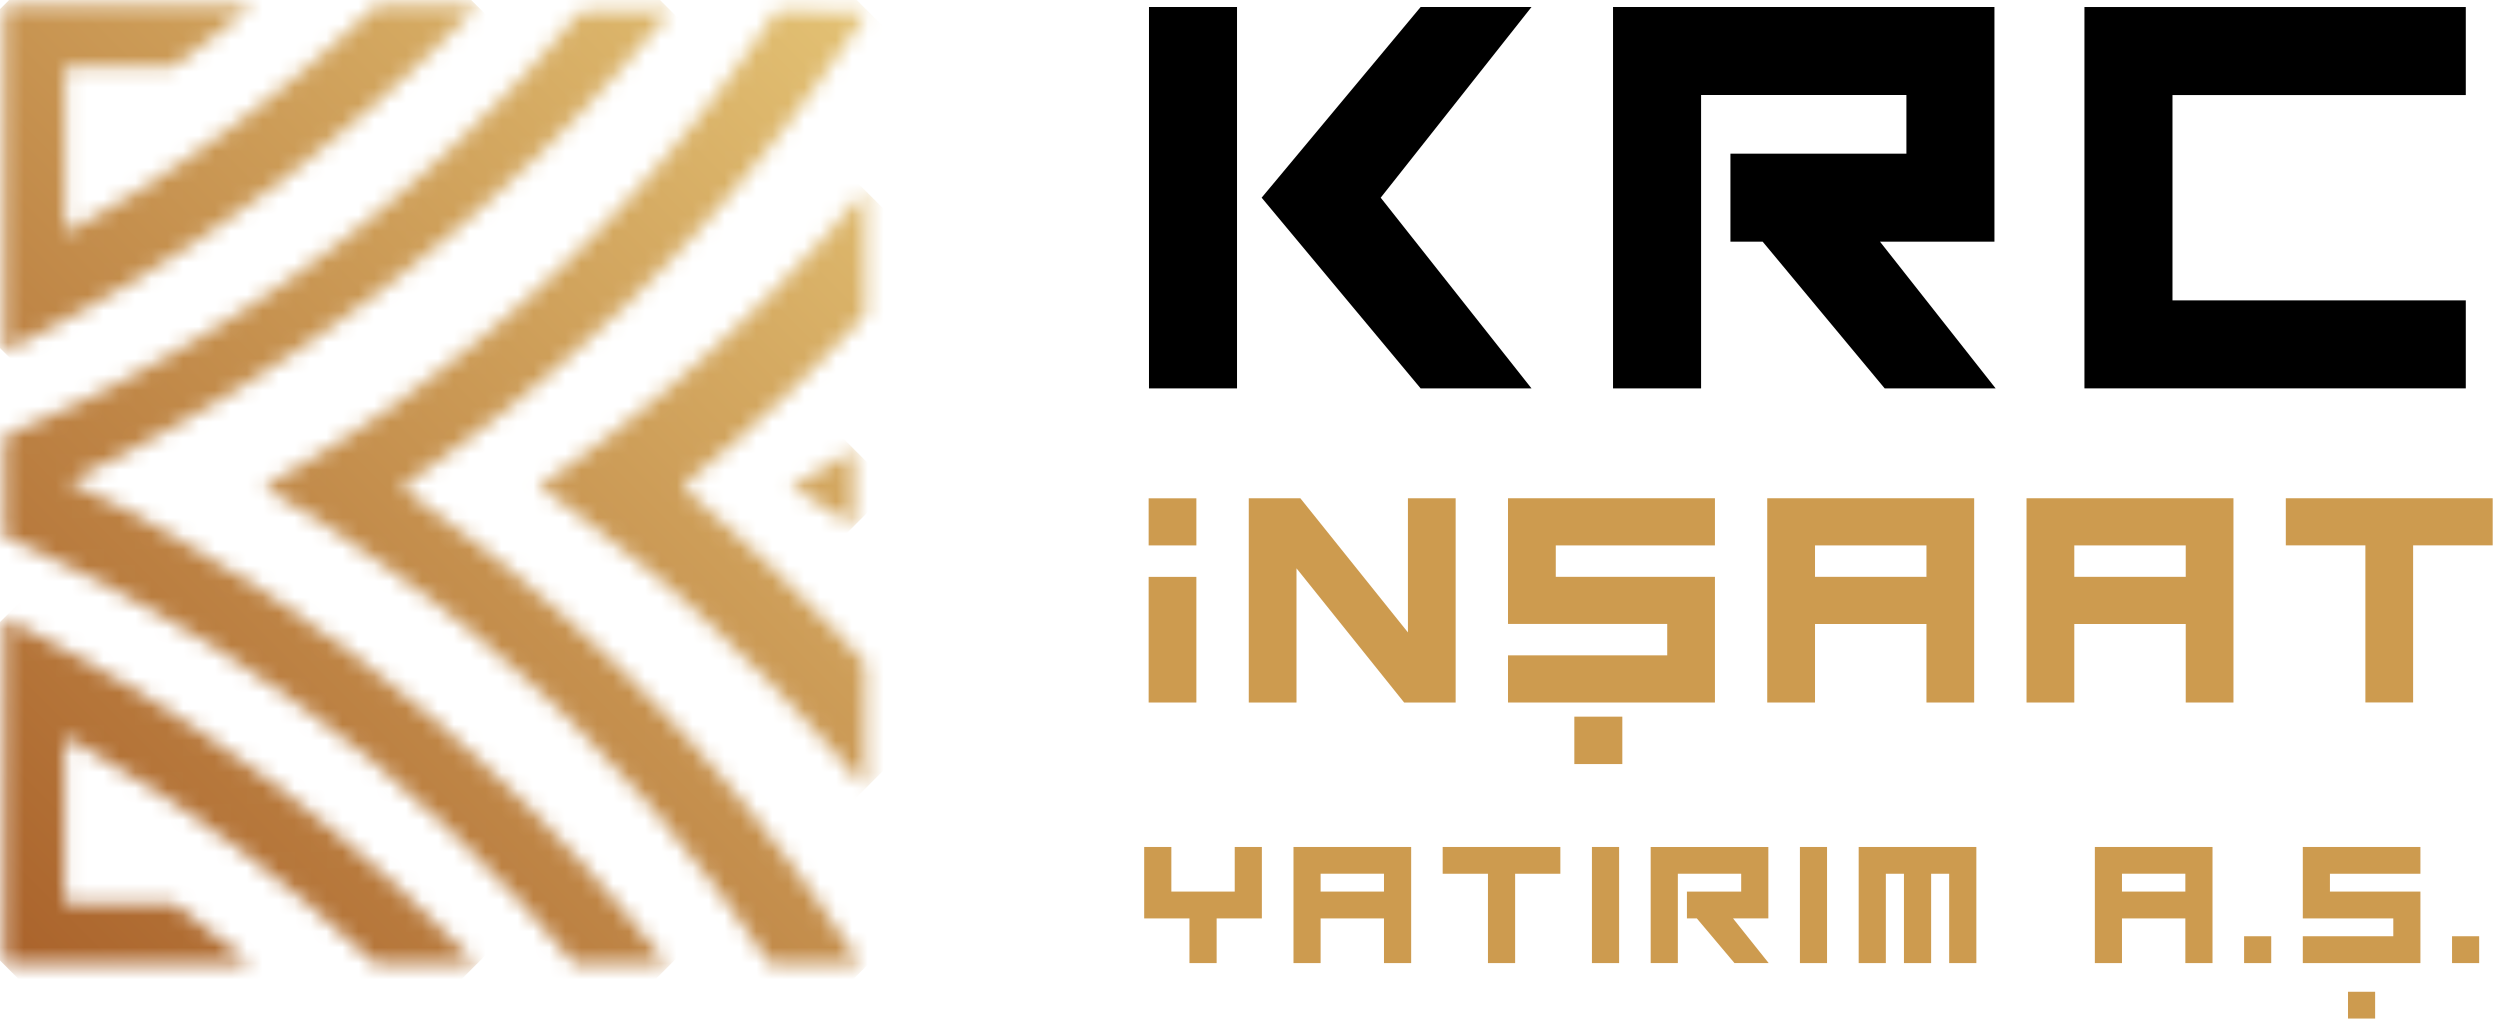
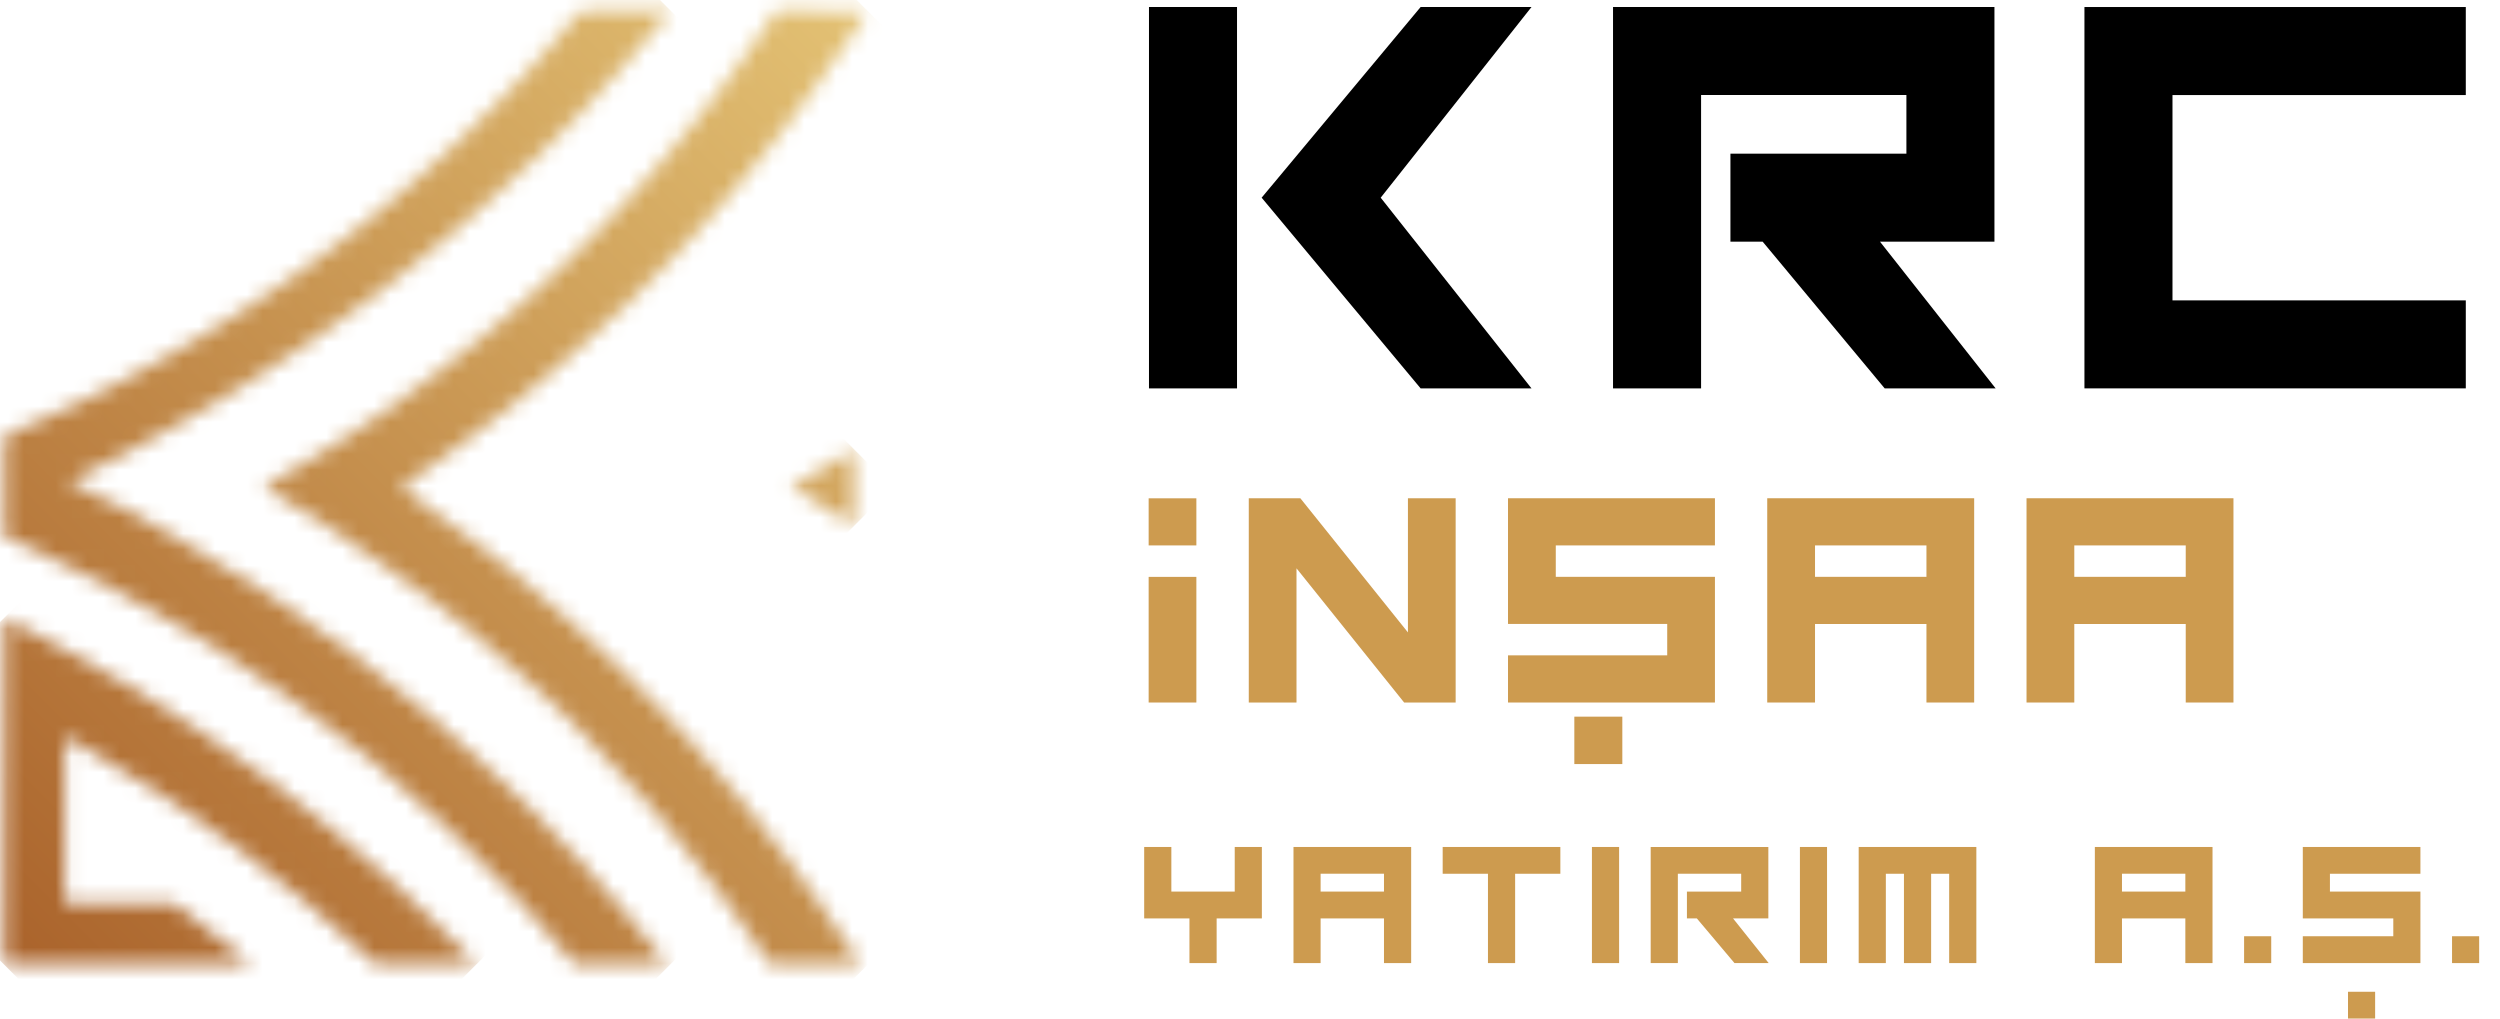
<svg xmlns="http://www.w3.org/2000/svg" width="157" height="64" viewBox="0 0 157 64" fill="none">
  <g clip-path="url(#clip0_425_274)">
    <mask id="mask0_425_274" style="mask-type:luminance" maskUnits="userSpaceOnUse" x="0" y="38" width="30" height="23">
      <path d="M0.269 39.099C0.269 46.136 0.269 53.172 0.255 60.206C0.255 60.513 0.353 60.555 0.626 60.555C5.564 60.548 10.502 60.548 15.44 60.545C15.524 60.545 15.626 60.573 15.675 60.534C15.759 60.468 15.657 60.457 15.612 60.44C15.573 60.398 15.542 60.349 15.5 60.31C14.056 59.107 12.569 57.953 11.055 56.838C10.967 56.775 10.877 56.729 10.768 56.729C9.044 56.736 7.323 56.743 5.596 56.747C5.169 56.743 4.742 56.729 4.316 56.733C4.137 56.733 4.064 56.687 4.074 56.498C4.085 56.257 4.067 56.016 4.06 55.771V52.571V47.563C4.064 47.252 4.085 46.94 4.071 46.629C4.06 46.353 4.109 46.262 4.386 46.43C4.788 46.675 5.211 46.895 5.62 47.133C12.038 50.829 17.941 55.218 23.32 60.314C23.533 60.513 23.739 60.573 24.005 60.517H24.03C24.558 60.559 25.086 60.552 25.614 60.545C25.852 60.545 26.093 60.541 26.331 60.541C27.506 60.548 28.685 60.541 29.905 60.541C29.849 60.471 29.828 60.436 29.797 60.405C28.254 58.786 26.649 57.226 25.006 55.712C24.435 55.183 23.883 54.638 23.257 54.176C23.257 54.176 23.253 54.176 23.246 54.169C22.543 53.47 21.76 52.858 21.001 52.225C15.395 47.57 9.359 43.559 2.917 40.163C2.053 39.708 1.179 39.271 0.266 38.806V39.096L0.269 39.099Z" fill="white" />
    </mask>
    <g mask="url(#mask0_425_274)">
      <path d="M15.081 23.982L-10.628 49.69L15.081 75.399L40.79 49.69L15.081 23.982Z" fill="url(#paint0_linear_425_274)" />
    </g>
    <mask id="mask1_425_274" style="mask-type:luminance" maskUnits="userSpaceOnUse" x="0" y="0" width="43" height="61">
      <path d="M0.325 31.57V31.559C0.325 31.559 0.329 31.57 0.332 31.573C0.332 31.573 0.329 31.573 0.325 31.573M0.315 27.649C0.311 27.667 0.301 27.681 0.301 27.709C0.301 27.688 0.308 27.67 0.315 27.649ZM36.949 0.675C36.483 0.675 36.2 0.857 35.99 1.242C35.515 1.759 35.039 2.284 34.616 2.847C34.448 2.983 34.277 3.113 34.189 3.326C33.5 4.025 32.832 4.742 32.189 5.487C31.171 6.505 30.15 7.526 29.132 8.544C29.132 8.544 29.132 8.544 29.129 8.544C28.751 8.883 28.345 9.194 28.017 9.586C27.482 10.027 26.967 10.488 26.481 10.978C25.789 11.534 25.11 12.107 24.463 12.716C23.928 13.101 23.421 13.52 22.935 13.968C22.288 14.43 21.666 14.916 21.057 15.43C20.428 15.892 19.798 16.357 19.165 16.815C18.679 17.165 18.196 17.511 17.71 17.86H17.707C16.941 18.371 16.175 18.878 15.409 19.389C14.482 19.969 13.555 20.55 12.629 21.127C11.912 21.547 11.195 21.963 10.478 22.383C10.366 22.439 10.258 22.494 10.149 22.557C9.285 23.033 8.425 23.509 7.561 23.984C6.809 24.331 6.068 24.705 5.34 25.1C5.34 25.1 5.34 25.1 5.337 25.1C4.497 25.492 3.658 25.883 2.812 26.271C2.039 26.604 1.27 26.943 0.497 27.268C0.336 27.335 0.266 27.405 0.266 27.59C0.273 29.573 0.266 31.552 0.273 33.532C0.273 33.619 0.213 33.752 0.381 33.77C0.413 33.791 0.437 33.812 0.465 33.826C2.815 34.812 5.089 35.955 7.348 37.123C8.635 37.788 9.883 38.526 11.135 39.253C12.237 39.9 13.339 40.551 14.405 41.257C15.972 42.296 17.542 43.331 19.05 44.457C19.976 45.153 20.886 45.867 21.809 46.566C22.47 47.063 23.075 47.64 23.76 48.105C23.904 48.238 24.044 48.374 24.194 48.497C27.03 50.899 29.706 53.466 32.245 56.177C32.385 56.397 32.57 56.575 32.773 56.743C32.878 56.81 32.937 56.918 33.011 57.013C33.581 57.66 34.158 58.306 34.724 58.957C35.169 59.464 35.606 59.985 36.046 60.503H36.057C36.179 60.513 36.302 60.531 36.424 60.531C37.641 60.531 38.858 60.531 40.075 60.531H41.89C41.243 59.74 40.701 58.95 40.03 58.264C39.481 57.457 38.788 56.764 38.145 56.033C38.096 55.939 38.015 55.865 37.949 55.781C37.851 55.68 37.757 55.579 37.662 55.481C37.613 55.379 37.529 55.309 37.463 55.225C37.344 55.103 37.225 54.977 37.106 54.851C37.096 54.722 36.987 54.659 36.914 54.578C35.725 53.267 34.511 51.98 33.259 50.728C32.909 50.378 32.577 50.007 32.175 49.707C32.136 49.591 32.032 49.528 31.954 49.448C28.912 46.489 25.691 43.74 22.309 41.18C18.665 38.421 14.856 35.906 10.877 33.654C8.82 32.49 6.75 31.339 4.585 30.388C4.477 30.339 4.407 30.276 4.494 30.153C5.309 29.811 6.099 29.426 6.862 28.968C7.684 28.622 8.47 28.202 9.226 27.723C9.988 27.405 10.688 26.967 11.387 26.53C12.37 26.037 13.304 25.46 14.23 24.866C14.947 24.456 15.661 24.04 16.322 23.544C17.241 23.029 18.112 22.435 18.959 21.812C19.77 21.34 20.497 20.749 21.253 20.2C21.83 19.868 22.344 19.455 22.851 19.029C22.851 19.029 22.848 19.029 22.848 19.025C22.848 19.025 22.851 19.025 22.855 19.029C23.481 18.651 24.044 18.193 24.596 17.717C25.187 17.315 25.754 16.885 26.268 16.385C26.369 16.343 26.436 16.255 26.52 16.189C26.551 16.161 26.583 16.133 26.614 16.101C27.17 15.748 27.656 15.3 28.139 14.856C28.727 14.412 29.293 13.94 29.811 13.409C29.853 13.37 29.902 13.339 29.944 13.3C29.958 13.29 29.951 13.286 29.961 13.272C30.566 12.793 31.143 12.282 31.682 11.73C32.217 11.317 32.693 10.845 33.147 10.345C33.291 10.331 33.357 10.212 33.448 10.128C34.403 9.173 35.375 8.233 36.309 7.257C36.865 6.676 37.459 6.124 37.945 5.477C37.949 5.473 37.952 5.466 37.959 5.463C38.442 5.022 38.862 4.525 39.267 4.015C39.414 3.903 39.561 3.795 39.621 3.606C40.509 2.707 41.271 1.7 42.128 0.682H41.673C40.114 0.682 38.55 0.703 36.991 0.668H36.952" fill="white" />
    </mask>
    <g mask="url(#mask1_425_274)">
      <path d="M21.164 -20.285L-29.729 30.608L21.164 81.501L72.057 30.608L21.164 -20.285Z" fill="url(#paint1_linear_425_274)" />
    </g>
    <mask id="mask2_425_274" style="mask-type:luminance" maskUnits="userSpaceOnUse" x="16" y="0" width="39" height="61">
      <path d="M48.528 1.042C48.528 1.042 48.532 1.042 48.535 1.042C48.535 1.042 48.535 1.042 48.532 1.042M49.004 0.682C48.734 0.682 48.587 0.787 48.518 1.039C48.381 1.151 48.29 1.29 48.238 1.455C47.836 1.965 47.461 2.497 47.129 3.053C47.129 3.053 47.129 3.053 47.126 3.053C46.608 3.704 46.118 4.375 45.66 5.068C45.171 5.652 44.695 6.246 44.268 6.876C43.835 7.33 43.461 7.834 43.079 8.334C42.583 8.904 42.076 9.464 41.624 10.076C41.065 10.656 40.526 11.251 40.026 11.884C39.603 12.272 39.218 12.692 38.858 13.143C38.236 13.702 37.683 14.332 37.117 14.951C36.393 15.636 35.644 16.301 34.966 17.035C34.497 17.427 34.039 17.826 33.633 18.28C33.07 18.71 32.556 19.186 32.049 19.676C31.427 20.162 30.821 20.672 30.241 21.207L27.509 23.358C27.422 23.425 27.335 23.495 27.24 23.561C26.677 23.981 26.114 24.397 25.551 24.817C24.932 25.257 24.313 25.701 23.694 26.146C23.12 26.485 22.564 26.859 22.029 27.261C22.029 27.261 22.029 27.261 22.033 27.261C21.333 27.698 20.637 28.139 19.938 28.58C18.962 29.157 17.99 29.737 17.014 30.318C16.899 30.391 16.787 30.465 16.672 30.542C16.64 30.552 16.584 30.57 16.584 30.57C16.616 30.681 16.727 30.692 16.804 30.738H16.801C16.801 30.738 16.804 30.738 16.808 30.738C16.85 30.773 16.885 30.814 16.934 30.842C18.35 31.643 19.725 32.514 21.092 33.402C23.044 34.665 24.936 36.018 26.786 37.428C27.765 38.173 28.734 38.935 29.685 39.715C31.206 40.971 32.668 42.289 34.123 43.618C34.308 43.849 34.518 44.059 34.759 44.226C35.057 44.517 35.357 44.803 35.651 45.094C35.651 45.09 35.644 45.087 35.641 45.08C35.644 45.083 35.648 45.087 35.655 45.09C35.798 45.237 35.941 45.384 36.092 45.531C37.673 47.108 39.187 48.748 40.67 50.417C40.946 50.826 41.303 51.165 41.621 51.539C42.786 52.914 43.894 54.334 44.985 55.767C45.601 56.624 46.227 57.481 46.839 58.345C47.343 59.058 47.836 59.782 48.332 60.499C48.448 60.587 48.577 60.541 48.7 60.541C50.067 60.545 51.431 60.541 52.802 60.541H54.026C53.816 60.216 53.641 59.933 53.452 59.656C52.907 58.842 52.4 58.002 51.794 57.229C51.774 57.18 51.756 57.124 51.725 57.079C51.074 56.17 50.431 55.253 49.766 54.358C49.214 53.61 48.672 52.847 48.045 52.155C48.021 52.106 48.004 52.046 47.968 52.004C47.349 51.242 46.745 50.473 46.111 49.724C45.475 48.969 44.867 48.185 44.153 47.493C44.125 47.444 44.108 47.385 44.069 47.346C43.282 46.482 42.502 45.611 41.698 44.765C39.631 42.593 37.48 40.502 35.235 38.515C34.647 37.994 34.077 37.449 33.437 36.991C33.399 36.945 33.371 36.896 33.325 36.861C32.276 35.969 31.206 35.099 30.119 34.256C28.583 33.063 27.023 31.902 25.418 30.804C25.219 30.668 25.198 30.587 25.415 30.447C25.684 30.276 25.939 30.073 26.205 29.888C26.723 29.576 27.216 29.23 27.674 28.835C28.359 28.454 28.94 27.936 29.552 27.457C30.195 27.055 30.787 26.576 31.36 26.076C31.36 26.076 31.36 26.076 31.36 26.072C32.311 25.39 33.214 24.652 34.07 23.858C34.787 23.323 35.462 22.743 36.085 22.103C36.63 21.729 37.096 21.267 37.543 20.784C38.029 20.462 38.41 20.029 38.802 19.606C38.844 19.592 38.897 19.585 38.925 19.553C39.603 18.875 40.278 18.196 40.953 17.514C41.593 16.927 42.205 16.311 42.761 15.64C43.135 15.335 43.44 14.968 43.737 14.594C44.359 13.986 44.936 13.332 45.478 12.65C46.028 12.083 46.542 11.482 47.007 10.845C47.007 10.845 47.007 10.841 47.007 10.838C47.007 10.838 47.007 10.841 47.007 10.845C47.468 10.373 47.881 9.859 48.259 9.317C48.717 8.813 49.14 8.285 49.511 7.718C50.116 7.012 50.672 6.267 51.179 5.491C51.627 4.97 52.018 4.41 52.361 3.819C52.469 3.756 52.547 3.672 52.567 3.543C52.952 3.057 53.309 2.553 53.61 2.011C53.956 1.626 54.18 1.165 54.498 0.703H51.938C50.966 0.703 50 0.703 49.032 0.685H49.014" fill="white" />
    </mask>
    <g mask="url(#mask2_425_274)">
      <path d="M35.533 -18.274L-13.377 30.636L35.533 79.545L84.442 30.636L35.533 -18.274Z" fill="url(#paint2_linear_425_274)" />
    </g>
    <mask id="mask3_425_274" style="mask-type:luminance" maskUnits="userSpaceOnUse" x="33" y="12" width="22" height="38">
-       <path d="M53.019 13.489C52.557 14.021 52.092 14.549 51.627 15.08C50.885 15.853 50.147 16.619 49.406 17.392C49.353 17.448 49.319 17.525 49.276 17.588C48.832 18.028 48.392 18.466 47.951 18.906C47.951 18.906 47.951 18.906 47.947 18.906C47.402 19.396 46.863 19.903 46.363 20.442C45.741 21.022 45.118 21.599 44.492 22.183C43.751 22.83 43.009 23.481 42.268 24.128L41.005 25.17C40.309 25.726 39.614 26.282 38.918 26.838C38.893 26.859 38.869 26.877 38.844 26.894C38.764 26.978 38.666 27.044 38.578 27.118C38.089 27.433 37.638 27.796 37.183 28.157C36.676 28.531 36.169 28.901 35.662 29.276C35.12 29.646 34.581 30.027 34.028 30.384C33.833 30.51 33.857 30.566 34.028 30.689C34.913 31.318 35.794 31.954 36.669 32.594C38.103 33.651 39.477 34.777 40.859 35.9C40.89 35.962 40.932 36.008 41.005 36.018C41.103 36.092 41.205 36.151 41.275 36.253C41.306 36.309 41.348 36.358 41.418 36.368C41.534 36.466 41.649 36.567 41.764 36.665C41.796 36.725 41.838 36.774 41.908 36.784C41.908 36.784 41.908 36.784 41.911 36.784C41.911 36.784 41.911 36.784 41.908 36.784C42.002 36.868 42.093 36.949 42.188 37.029C42.209 37.05 42.233 37.064 42.254 37.085C42.306 37.169 42.373 37.239 42.467 37.27C42.593 37.354 42.709 37.456 42.807 37.571C42.883 37.676 42.971 37.77 43.097 37.823C43.223 37.914 43.338 38.012 43.436 38.131C43.95 38.613 44.468 39.093 44.982 39.568C47.629 42.016 50.109 44.625 52.483 47.336C53.015 47.944 53.547 48.553 54.078 49.161C54.117 49.294 54.204 49.385 54.341 49.458V41.862C54.341 41.75 54.355 41.639 54.264 41.541C53.834 41.089 53.445 40.603 52.973 40.191C52.959 40.089 52.879 40.033 52.819 39.97C51.28 38.358 49.71 36.777 48.087 35.249C47.685 34.871 47.315 34.452 46.849 34.144C46.849 34.144 46.846 34.144 46.842 34.14C46.842 34.14 46.846 34.14 46.849 34.14C46.773 34.056 46.699 33.965 46.615 33.889C45.465 32.825 44.275 31.804 43.079 30.793C42.891 30.633 42.849 30.549 43.069 30.388C43.331 30.206 43.576 29.993 43.786 29.748C44.468 29.279 45.083 28.734 45.664 28.149C45.8 28.128 45.877 28.024 45.968 27.94C46.314 27.625 46.685 27.335 46.989 26.978C47.601 26.53 48.136 25.999 48.657 25.453C48.657 25.453 48.657 25.453 48.661 25.453C48.661 25.453 48.661 25.453 48.657 25.457C48.794 25.429 48.867 25.317 48.955 25.229C49.462 24.722 49.962 24.215 50.466 23.712C50.466 23.712 50.469 23.712 50.473 23.708C50.529 23.669 50.581 23.631 50.63 23.586C50.7 23.519 50.745 23.47 50.791 23.421C51.375 22.914 51.913 22.358 52.414 21.764C53.057 21.18 53.666 20.56 54.222 19.886C54.243 19.864 54.271 19.837 54.292 19.816C54.4 19.725 54.351 19.599 54.351 19.494C54.351 17.084 54.351 14.678 54.351 12.268C54.351 12.188 54.389 12.097 54.309 12.027C53.875 12.524 53.449 13.01 53.022 13.496" fill="white" />
-     </mask>
+       </mask>
    <g mask="url(#mask3_425_274)">
      <path d="M44.116 1.741L15.114 30.744L44.116 59.747L73.119 30.744L44.116 1.741Z" fill="url(#paint3_linear_425_274)" />
    </g>
    <mask id="mask4_425_274" style="mask-type:luminance" maskUnits="userSpaceOnUse" x="0" y="0" width="30" height="23">
-       <path d="M0.322 13.415V13.402C0.322 13.402 0.325 13.412 0.329 13.415C0.329 13.415 0.325 13.415 0.322 13.415ZM0.322 6.949C0.322 6.949 0.325 6.953 0.329 6.956C0.329 6.96 0.325 6.97 0.322 6.974V6.953V6.949ZM5.599 0.416H5.631C5.631 0.416 5.62 0.43 5.617 0.437C5.617 0.427 5.603 0.427 5.603 0.416H5.599ZM0.252 0.713V0.755C0.255 7.75 0.252 14.748 0.252 21.742C0.252 21.837 0.245 21.928 0.259 22.022C0.273 22.106 0.322 22.096 0.374 22.043C1.158 21.676 1.934 21.295 2.679 20.847C3.62 20.431 4.508 19.924 5.389 19.392C6.138 19.025 6.855 18.613 7.547 18.147C8.533 17.623 9.474 17.028 10.397 16.402C11.174 15.954 11.922 15.475 12.632 14.93C12.636 14.93 12.632 14.926 12.639 14.926C13.251 14.587 13.821 14.185 14.367 13.748C15 13.36 15.608 12.929 16.175 12.45C16.864 12.013 17.511 11.52 18.123 10.978C18.721 10.597 19.267 10.149 19.791 9.673C20.477 9.191 21.127 8.652 21.735 8.072C22.264 7.701 22.743 7.278 23.197 6.82C23.334 6.799 23.407 6.687 23.498 6.603C24.121 6.029 24.785 5.505 25.355 4.868C25.499 4.861 25.561 4.742 25.652 4.658C25.95 4.361 26.24 4.06 26.537 3.76C26.646 3.76 26.698 3.679 26.765 3.613C27.772 2.605 28.779 1.602 29.783 0.591C29.839 0.539 29.919 0.5 29.902 0.378C29.853 0.374 29.797 0.364 29.744 0.364H23.802C23.718 0.364 23.617 0.336 23.547 0.416C23.547 0.416 23.544 0.42 23.54 0.423C23.54 0.423 23.547 0.42 23.547 0.416C23.239 0.584 23.029 0.857 22.795 1.112C22.795 1.112 22.795 1.112 22.795 1.116C22.295 1.528 21.82 1.962 21.365 2.42C21.33 2.448 21.302 2.48 21.267 2.508C20.686 2.966 20.127 3.452 19.595 3.966C19.039 4.375 18.508 4.823 17.997 5.288C17.231 5.889 16.465 6.491 15.703 7.092C15.703 7.092 15.703 7.092 15.706 7.092C15.706 7.092 15.706 7.092 15.703 7.092C15.217 7.411 14.752 7.753 14.311 8.135C13.576 8.621 12.86 9.131 12.156 9.666C11.499 10.104 10.841 10.541 10.184 10.978C9.611 11.352 9.033 11.726 8.463 12.097C7.645 12.583 6.834 13.069 6.019 13.552C6.019 13.552 6.019 13.552 6.022 13.552C5.47 13.86 4.914 14.16 4.365 14.479C4.148 14.605 4.099 14.552 4.102 14.314C4.106 13.618 4.095 12.926 4.088 12.23V9.24V7.085V4.442C4.078 4.193 4.239 4.186 4.428 4.186C5.494 4.186 6.564 4.179 7.631 4.172C8.684 4.179 9.736 4.183 10.789 4.186C10.883 4.186 10.974 4.179 11.034 4.092C11.814 3.588 12.545 3.018 13.258 2.42C14.146 1.805 14.951 1.088 15.846 0.36H15.524C10.565 0.36 5.61 0.36 0.647 0.346C0.325 0.346 0.266 0.448 0.262 0.713" fill="white" />
-     </mask>
+       </mask>
    <g mask="url(#mask4_425_274)">
      <path d="M15.082 -14.511L-10.645 11.215L15.082 36.941L40.807 11.215L15.082 -14.511Z" fill="url(#paint4_linear_425_274)" />
    </g>
    <mask id="mask5_425_274" style="mask-type:luminance" maskUnits="userSpaceOnUse" x="49" y="28" width="5" height="5">
      <path d="M51.725 29.416C51.053 29.793 50.385 30.171 49.665 30.58C50.976 31.346 52.218 32.098 53.442 32.881C53.645 33.011 53.617 32.829 53.617 32.727C53.617 32.021 53.61 31.314 53.606 30.608V28.226C52.949 28.643 52.337 29.031 51.725 29.419" fill="white" />
    </mask>
    <g mask="url(#mask5_425_274)">
      <path d="M51.658 26.236L47.274 30.621L51.658 35.005L56.043 30.62L51.658 26.236Z" fill="url(#paint5_linear_425_274)" />
    </g>
    <path d="M72.156 24.39H77.685V0.441H72.156V24.39ZM89.215 0.441L79.231 12.415L89.215 24.39H96.178L86.708 12.415L96.178 0.441H89.215Z" fill="black" />
    <path d="M101.298 0.441V24.39H106.828V5.966H119.722V9.652H108.671V15.178H110.696L118.358 24.39H125.325L118.064 15.178H125.251V0.441H101.298Z" fill="black" />
    <path d="M130.903 0.441V24.39H154.852V18.864H136.432V5.97H154.852V0.441H130.903Z" fill="black" />
    <path d="M72.135 34.252H75.132V31.294H72.135V34.252ZM72.135 44.118H75.132V36.228H72.135V44.118Z" fill="#CD9B4F" />
    <path d="M81.42 35.69V44.118H78.423V31.29H81.661L88.418 39.715V31.29H91.415V44.118H88.18L81.42 35.69Z" fill="#CD9B4F" />
    <path d="M107.698 31.29V34.252H97.703V36.225H107.698V44.118H94.703V41.156H104.701V39.183H94.703V31.29H107.698Z" fill="#CD9B4F" />
    <path d="M123.982 44.118H120.981V39.187H113.983V44.118H110.982V31.29H123.978V44.118H123.982ZM120.981 34.252H113.983V36.225H120.981V34.252Z" fill="#CD9B4F" />
    <path d="M140.261 44.118H137.264V39.187H130.266V44.118H127.266V31.29H140.261V44.118ZM137.264 34.252H130.266V36.225H137.264V34.252Z" fill="#CD9B4F" />
-     <path d="M143.549 31.29V34.249H148.546V44.114H151.544V34.249H156.541V31.29H143.549Z" fill="#CD9B4F" />
    <path d="M77.541 53.19V55.991H73.561V53.19H71.855V57.677H74.698V60.482H76.405V57.677H79.245V53.19H77.541Z" fill="#CD9B4F" />
    <path d="M88.617 60.482H86.914V57.677H82.934V60.482H81.231V53.19H88.621V60.482H88.617ZM86.914 54.869H82.934V55.991H86.914V54.869Z" fill="#CD9B4F" />
    <path d="M95.15 54.872V60.482H93.444V54.872H90.6V53.19H97.99V54.872H95.15Z" fill="#CD9B4F" />
    <path d="M101.68 53.19H99.973V60.482H101.68V53.19Z" fill="#CD9B4F" />
    <path d="M111.073 60.482H108.926L106.562 57.677H105.939V55.991H109.346V54.872H105.369V60.482H103.663V53.19H111.052V57.677H108.835L111.073 60.482Z" fill="#CD9B4F" />
    <path d="M114.738 53.19H113.035V60.482H114.738V53.19Z" fill="#CD9B4F" />
    <path d="M124.115 60.482H122.408V54.872H121.275V60.482H119.568V54.872H118.431V60.482H116.725V53.19H124.115V60.482Z" fill="#CD9B4F" />
    <path d="M138.943 60.482H137.24V57.677H133.26V60.482H131.557V53.19H138.946V60.482H138.943ZM137.24 54.869H133.26V55.991H137.24V54.869Z" fill="#CD9B4F" />
    <path d="M142.633 58.796H140.929V60.482H142.633V58.796Z" fill="#CD9B4F" />
    <path d="M152.002 53.19V54.872H146.319V55.991H152.002V60.482H144.616V58.796H150.299V57.677H144.616V53.19H152.002Z" fill="#CD9B4F" />
    <path d="M155.691 58.796H153.988V60.482H155.691V58.796Z" fill="#CD9B4F" />
    <path d="M149.158 62.283H147.455V63.965H149.158V62.283Z" fill="#CD9B4F" />
    <path d="M101.882 45.006H98.868V47.983H101.882V45.006Z" fill="#CD9B4F" />
  </g>
  <defs>
    <linearGradient id="paint0_linear_425_274" x1="-1.408" y1="66.85" x2="61.074" y2="4.368" gradientUnits="userSpaceOnUse">
      <stop stop-color="#A65C26" />
      <stop offset="0.99" stop-color="#E4C375" />
      <stop offset="1" stop-color="#E4C375" />
    </linearGradient>
    <linearGradient id="paint1_linear_425_274" x1="-8.02" y1="60.237" x2="54.462" y2="-2.245" gradientUnits="userSpaceOnUse">
      <stop stop-color="#A65C26" />
      <stop offset="0.99" stop-color="#E4C375" />
      <stop offset="1" stop-color="#E4C375" />
    </linearGradient>
    <linearGradient id="paint2_linear_425_274" x1="-0.89" y1="67.37" x2="61.592" y2="4.887" gradientUnits="userSpaceOnUse">
      <stop stop-color="#A65C26" />
      <stop offset="0.99" stop-color="#E4C375" />
      <stop offset="1" stop-color="#E4C375" />
    </linearGradient>
    <linearGradient id="paint3_linear_425_274" x1="3.523" y1="71.78" x2="66.005" y2="9.298" gradientUnits="userSpaceOnUse">
      <stop stop-color="#A65C26" />
      <stop offset="0.99" stop-color="#E4C375" />
      <stop offset="1" stop-color="#E4C375" />
    </linearGradient>
    <linearGradient id="paint4_linear_425_274" x1="-20.68" y1="47.574" x2="41.802" y2="-14.908" gradientUnits="userSpaceOnUse">
      <stop stop-color="#A65C26" />
      <stop offset="0.99" stop-color="#E4C375" />
      <stop offset="1" stop-color="#E4C375" />
    </linearGradient>
    <linearGradient id="paint5_linear_425_274" x1="7.283" y1="75.538" x2="69.765" y2="13.056" gradientUnits="userSpaceOnUse">
      <stop stop-color="#A65C26" />
      <stop offset="0.99" stop-color="#E4C375" />
      <stop offset="1" stop-color="#E4C375" />
    </linearGradient>
    <clipPath id="clip0_425_274">
      <rect width="156.678" height="64" fill="white" />
    </clipPath>
  </defs>
</svg>